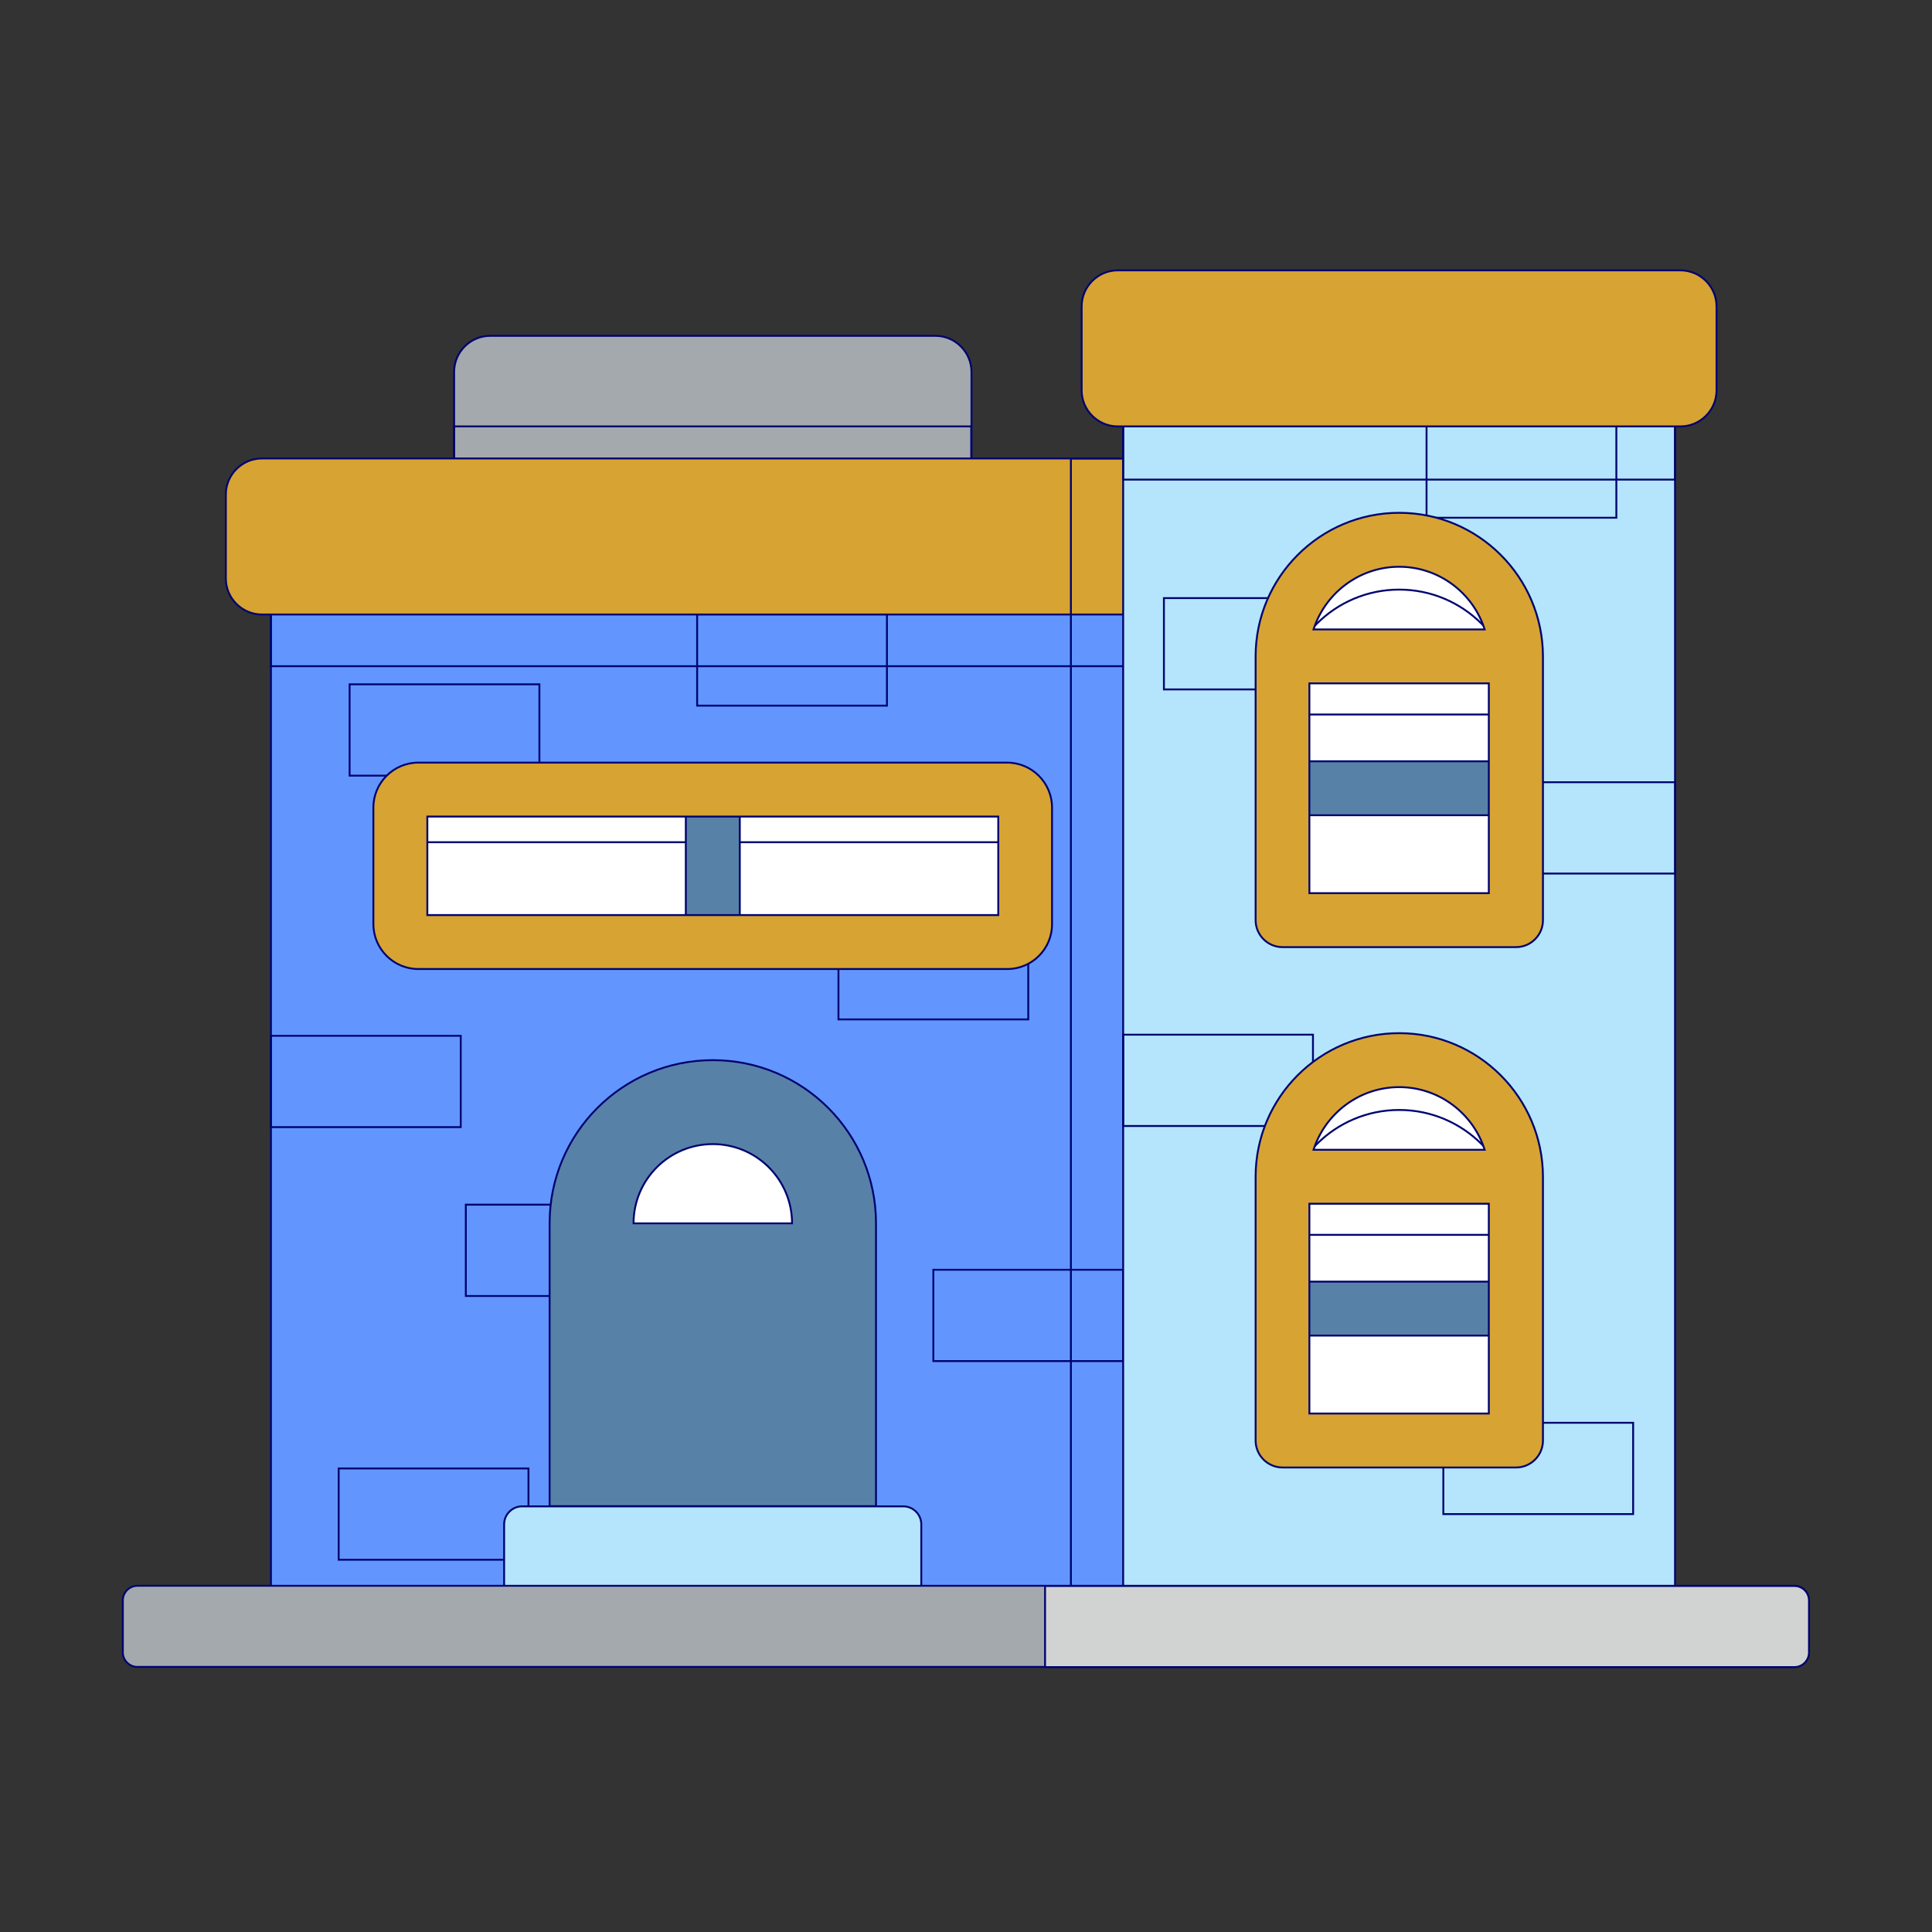
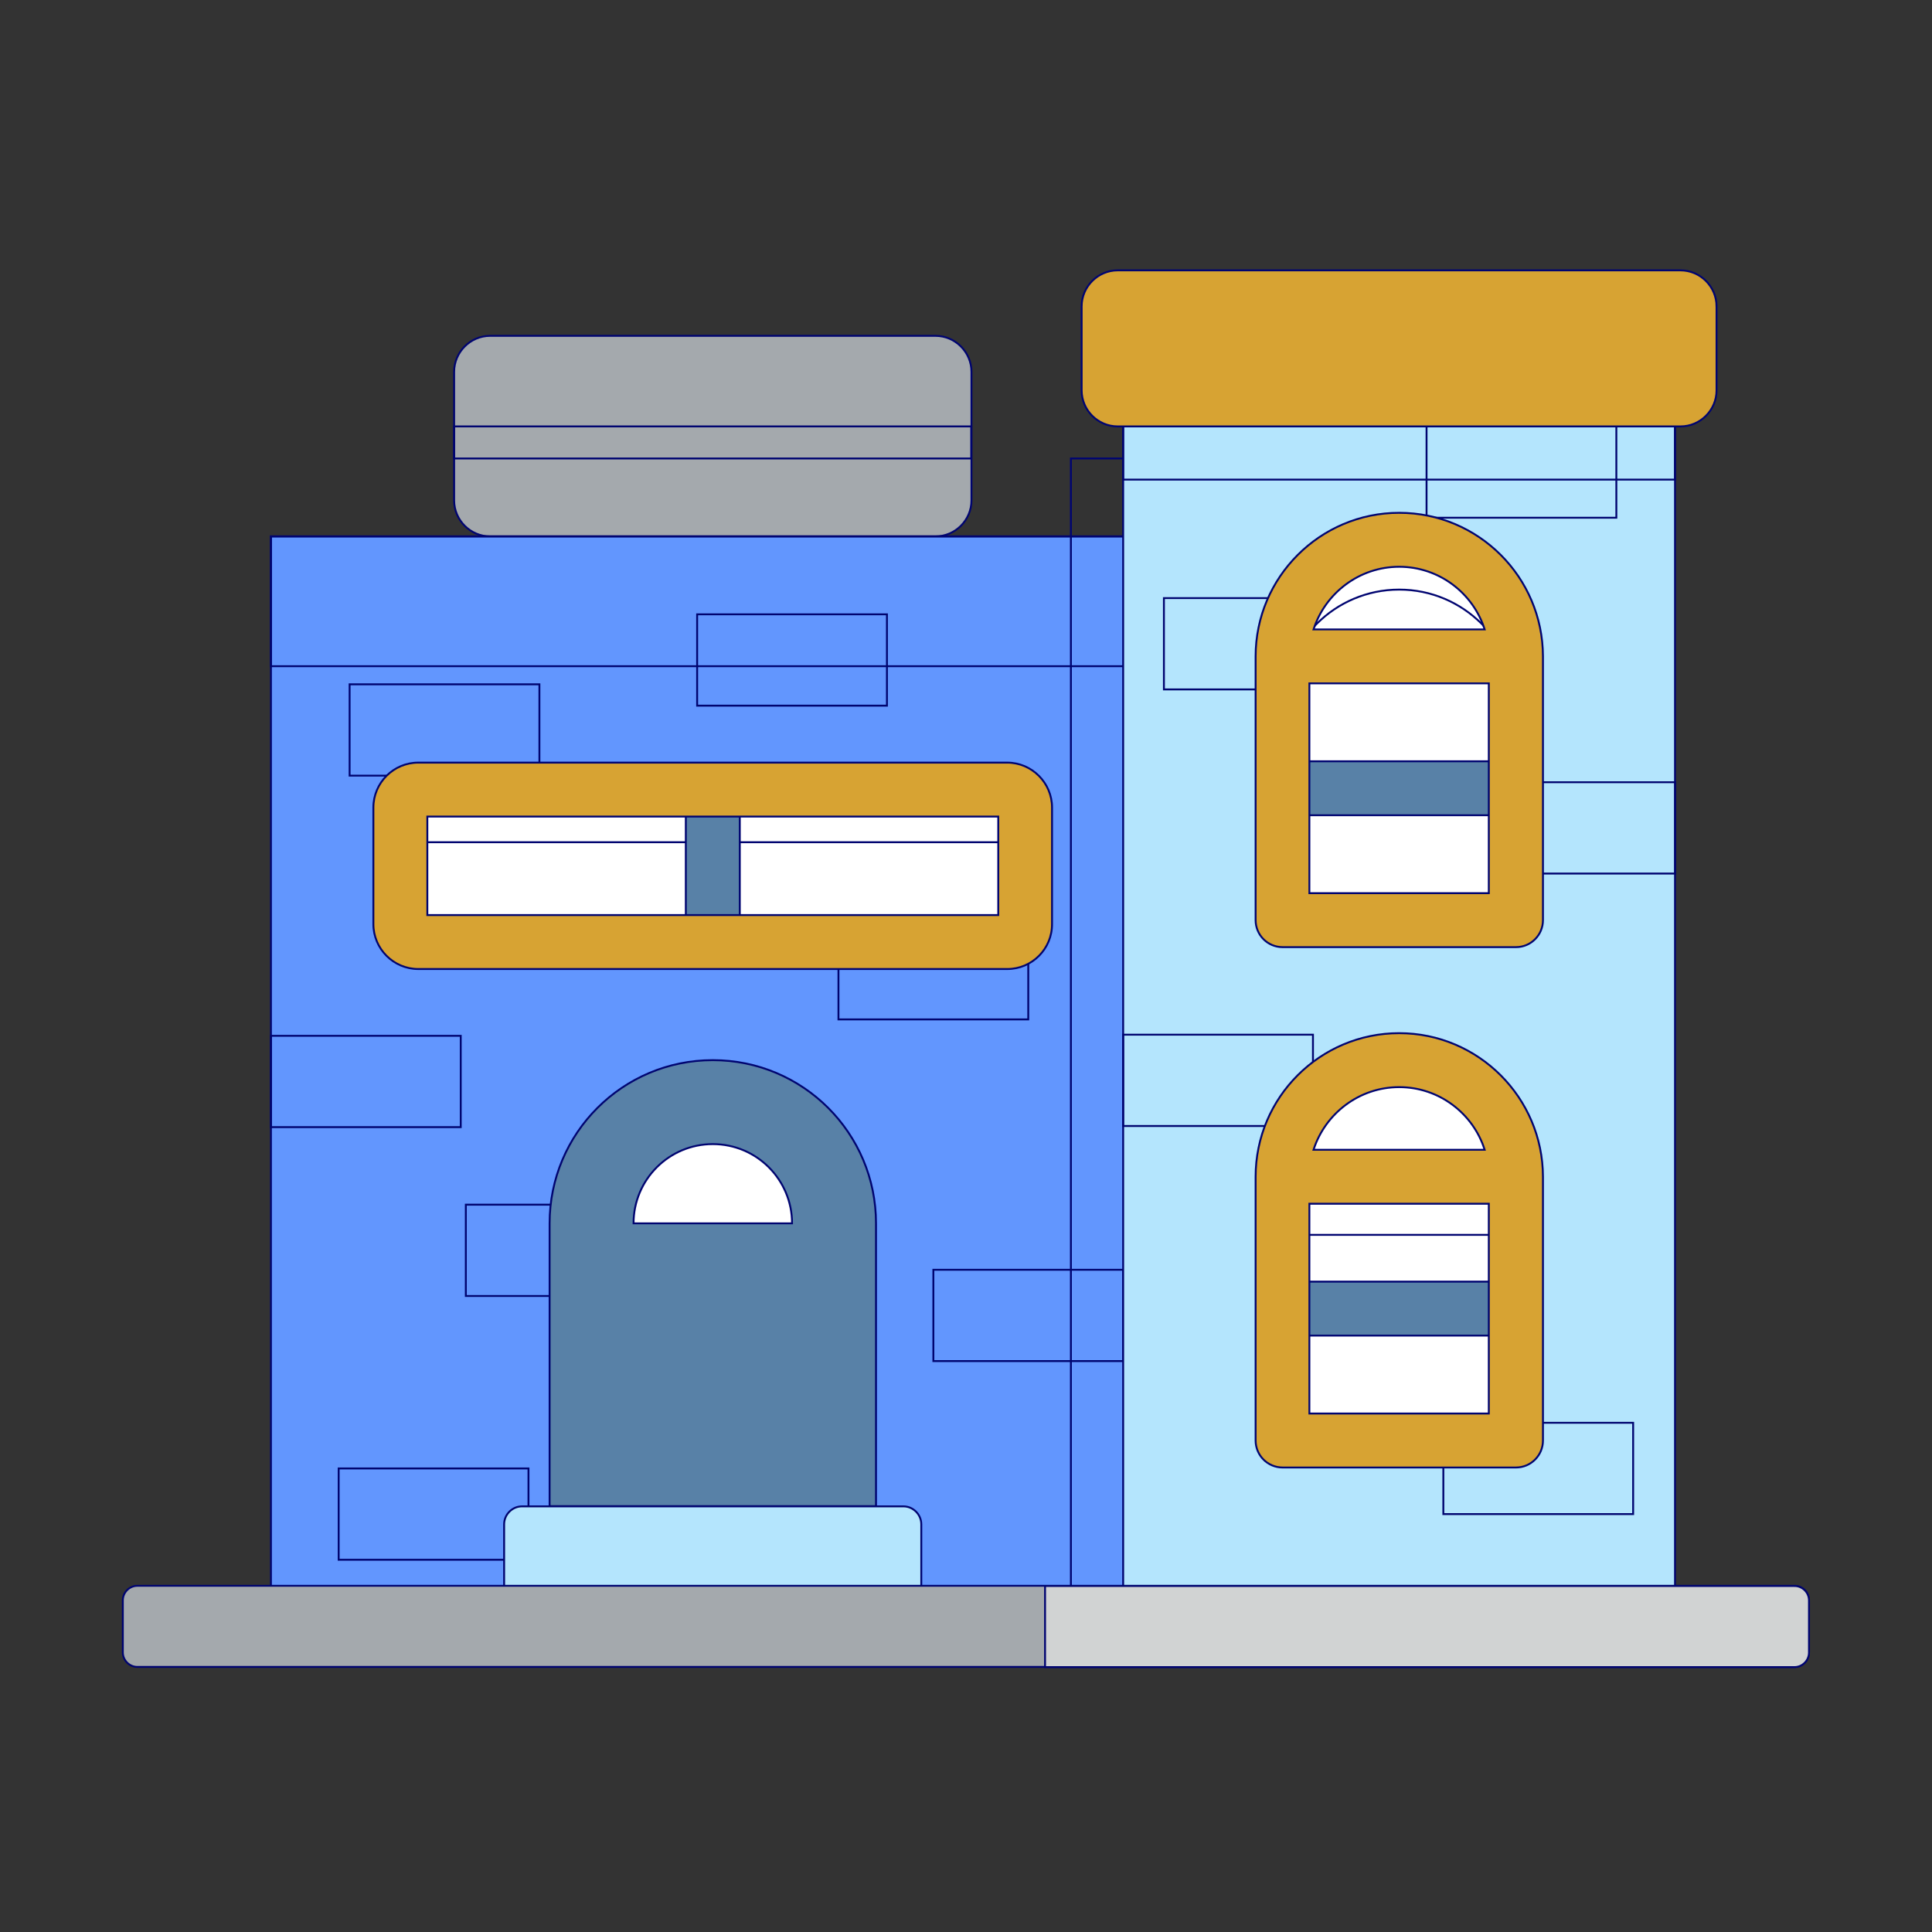
<svg xmlns="http://www.w3.org/2000/svg" width="64px" height="64px" viewBox="0 0 1024 1024" class="icon" version="1.1" fill="#000470" stroke="#000470">
  <rect x="0" y="0" width="1024" height="1024" fill="#333333" stroke="none" />
  <g id="SVGRepo_bgCarrier" stroke-width="0" />
  <g id="SVGRepo_tracerCarrier" stroke-linecap="round" stroke-linejoin="round" stroke="#CCCCCC" stroke-width="18.432" />
  <g id="SVGRepo_iconCarrier">
    <path d="M514.9 197.1c0-10.5-8.6-19.1-19.1-19.1h-236c-10.5 0-19.1 8.6-19.1 19.1v68.1c0 10.5 8.6 19.1 19.1 19.1h236c10.5 0 19.1-8.6 19.1-19.1v-68.1z" fill="#A4A9AD" />
    <path d="M240.7 226h274.1v17H240.7z" fill="" />
    <path d="M143.6 284.3h492.3v577.8H143.6z" fill="#6296fe" />
    <path d="M143.6 549h100.6v48.4H143.6zM494.7 673h100.6v48.4H494.7zM369.5 325.6h100.6V374H369.5zM444.4 491.9H545v48.4H444.4zM185.3 362.7h100.6v48.4H185.3zM179.5 778.3h100.6v48.4H179.5zM246.9 638.5h100.6v48.4H246.9z" fill="" />
    <path d="M464.3 648.4c0-47.8-38.7-86.5-86.5-86.5s-86.5 38.7-86.5 86.5v149.9h173V648.4z" fill="#5881a7" />
    <path d="M267.2 840.6v-32.7c0-5.2 4.3-9.5 9.5-9.5h202.1c5.2 0 9.5 4.3 9.5 9.5v32.7H267.2z" fill="#b4e5fd" />
    <path d="M419.8 648.4c0-23.2-18.8-42-42-42s-42 18.8-42 42h84zM543.4 428c0-5.2-4.3-9.5-9.5-9.5H221.7c-5.2 0-9.5 4.3-9.5 9.5v61.7c0 5.2 4.3 9.5 9.5 9.5h312.1c5.2 0 9.5-4.3 9.5-9.5l0.1-61.7z" fill="#FFFFFF" />
    <path d="M533.9 418.5H221.7c-5.2 0-9.5 4.3-9.5 9.5v27.9c0-5.2 4.3-9.5 9.5-9.5h312.1c5.2 0 9.5 4.3 9.5 9.5V428c0.1-5.2-4.2-9.5-9.4-9.5z" fill="" />
    <path d="M363.5 418.5h28.6v80.8h-28.6z" fill="#5881a7" />
    <path d="M226.5 485h302.6v-52.2H226.5V485z m307.4 28.6H221.7c-13.1 0-23.8-10.7-23.8-23.8V428c0-13.1 10.7-23.8 23.8-23.8h312.1c13.1 0 23.8 10.7 23.8 23.8v61.7c0.1 13.2-10.6 23.9-23.7 23.9z" fill="#d7a333" />
    <path d="M143.6 284.3h492.3v68.8H143.6z" fill="" />
-     <path d="M635.9 262.1c0-10.5-8.6-19.1-19.1-19.1h-478c-10.5 0-19.1 8.6-19.1 19.1v44.5c0 10.5 8.6 19.1 19.1 19.1h478c10.5 0 19.1-8.6 19.1-19.1v-44.5z" fill="#d7a333" />
    <path d="M567.6 243h68.2v619.1h-68.2z" fill="" />
    <path d="M595.3 210.4h292.5V862H595.3z" fill="#b4e5fd" />
    <path d="M595.3 548.4h100.6v48.4H595.3zM765 754.1h100.6v48.4H765zM787.3 414.6h100.6V463H787.3zM616.9 317h100.6v48.4H616.9zM756.1 226h100.6v48.4H756.1z" fill="" />
    <path d="M595.3 210.4h292.5v43.8H595.3z" fill="" />
    <path d="M803.4 347.9c0-34.1-27.7-61.8-61.8-61.8-34.1 0-61.8 27.7-61.8 61.8v139.8h123.7l-0.1-139.8z" fill="#FFFFFF" />
    <path d="M741.6 286.1c-34.1 0-61.8 27.7-61.8 61.8v26.4c0-34.1 27.7-61.8 61.8-61.8 34.1 0 61.8 27.7 61.8 61.8v-26.4c0-34.1-27.7-61.8-61.8-61.8z" fill="" />
-     <path d="M679.8 347.9h123.7v30.8H679.8z" fill="" />
    <path d="M679.8 403.5h123.7v28.6H679.8z" fill="#5881a7" />
    <path d="M789.1 473.4H694V362.2h95.1v111.2z m-47.5-173c21.2 0 39.2 14 45.3 33.2h-90.7c6.2-19.2 24.2-33.2 45.4-33.2z m0-28.6c-42 0-76.1 34.2-76.1 76.1v139.8c0 7.9 6.4 14.3 14.3 14.3h123.7c7.9 0 14.3-6.4 14.3-14.3V347.9c-0.1-42-34.2-76.1-76.2-76.1z" fill="#d7a333" />
    <path d="M803.4 623.7c0-34.1-27.7-61.8-61.8-61.8-34.1 0-61.8 27.7-61.8 61.8v139.8h123.7l-0.1-139.8z" fill="#FFFFFF" />
-     <path d="M741.6 561.9c-34.1 0-61.8 27.7-61.8 61.8v26.4c0-34.1 27.7-61.8 61.8-61.8 34.1 0 61.8 27.7 61.8 61.8v-26.4c0-34.1-27.7-61.8-61.8-61.8z" fill="" />
    <path d="M679.8 623.7h123.7v30.8H679.8z" fill="" />
    <path d="M679.8 679.3h123.7v28.6H679.8z" fill="#5881a7" />
    <path d="M789.1 749.2H694V638h95.1v111.2z m-47.5-173c21.2 0 39.2 14 45.3 33.2h-90.7c6.2-19.2 24.2-33.2 45.4-33.2z m0-28.6c-42 0-76.1 34.1-76.1 76.1v139.8c0 7.9 6.4 14.3 14.3 14.3h123.7c7.9 0 14.3-6.4 14.3-14.3V623.7c-0.1-41.9-34.2-76.1-76.2-76.1z" fill="#d7a333" />
    <path d="M958.8 875.8c0 4.2-3.5 7.7-7.7 7.7H72.8c-4.2 0-7.7-3.5-7.7-7.7v-27.6c0-4.2 3.5-7.7 7.7-7.7h878.3c4.2 0 7.7 3.5 7.7 7.7v27.6z" fill="#A4A9AD" />
    <path d="M909.8 162.4c0-10.5-8.6-19.1-19.1-19.1H592.4c-10.5 0-19.1 8.6-19.1 19.1v44.5c0 10.5 8.6 19.1 19.1 19.1h298.3c10.5 0 19.1-8.6 19.1-19.1v-44.5z" fill="#d7a333" />
    <path d="M951.1 840.6H553.9v43h397.2c4.2 0 7.7-3.5 7.7-7.7v-27.6c0-4.3-3.5-7.7-7.7-7.7z" fill="#D1D3D3" />
  </g>
</svg>